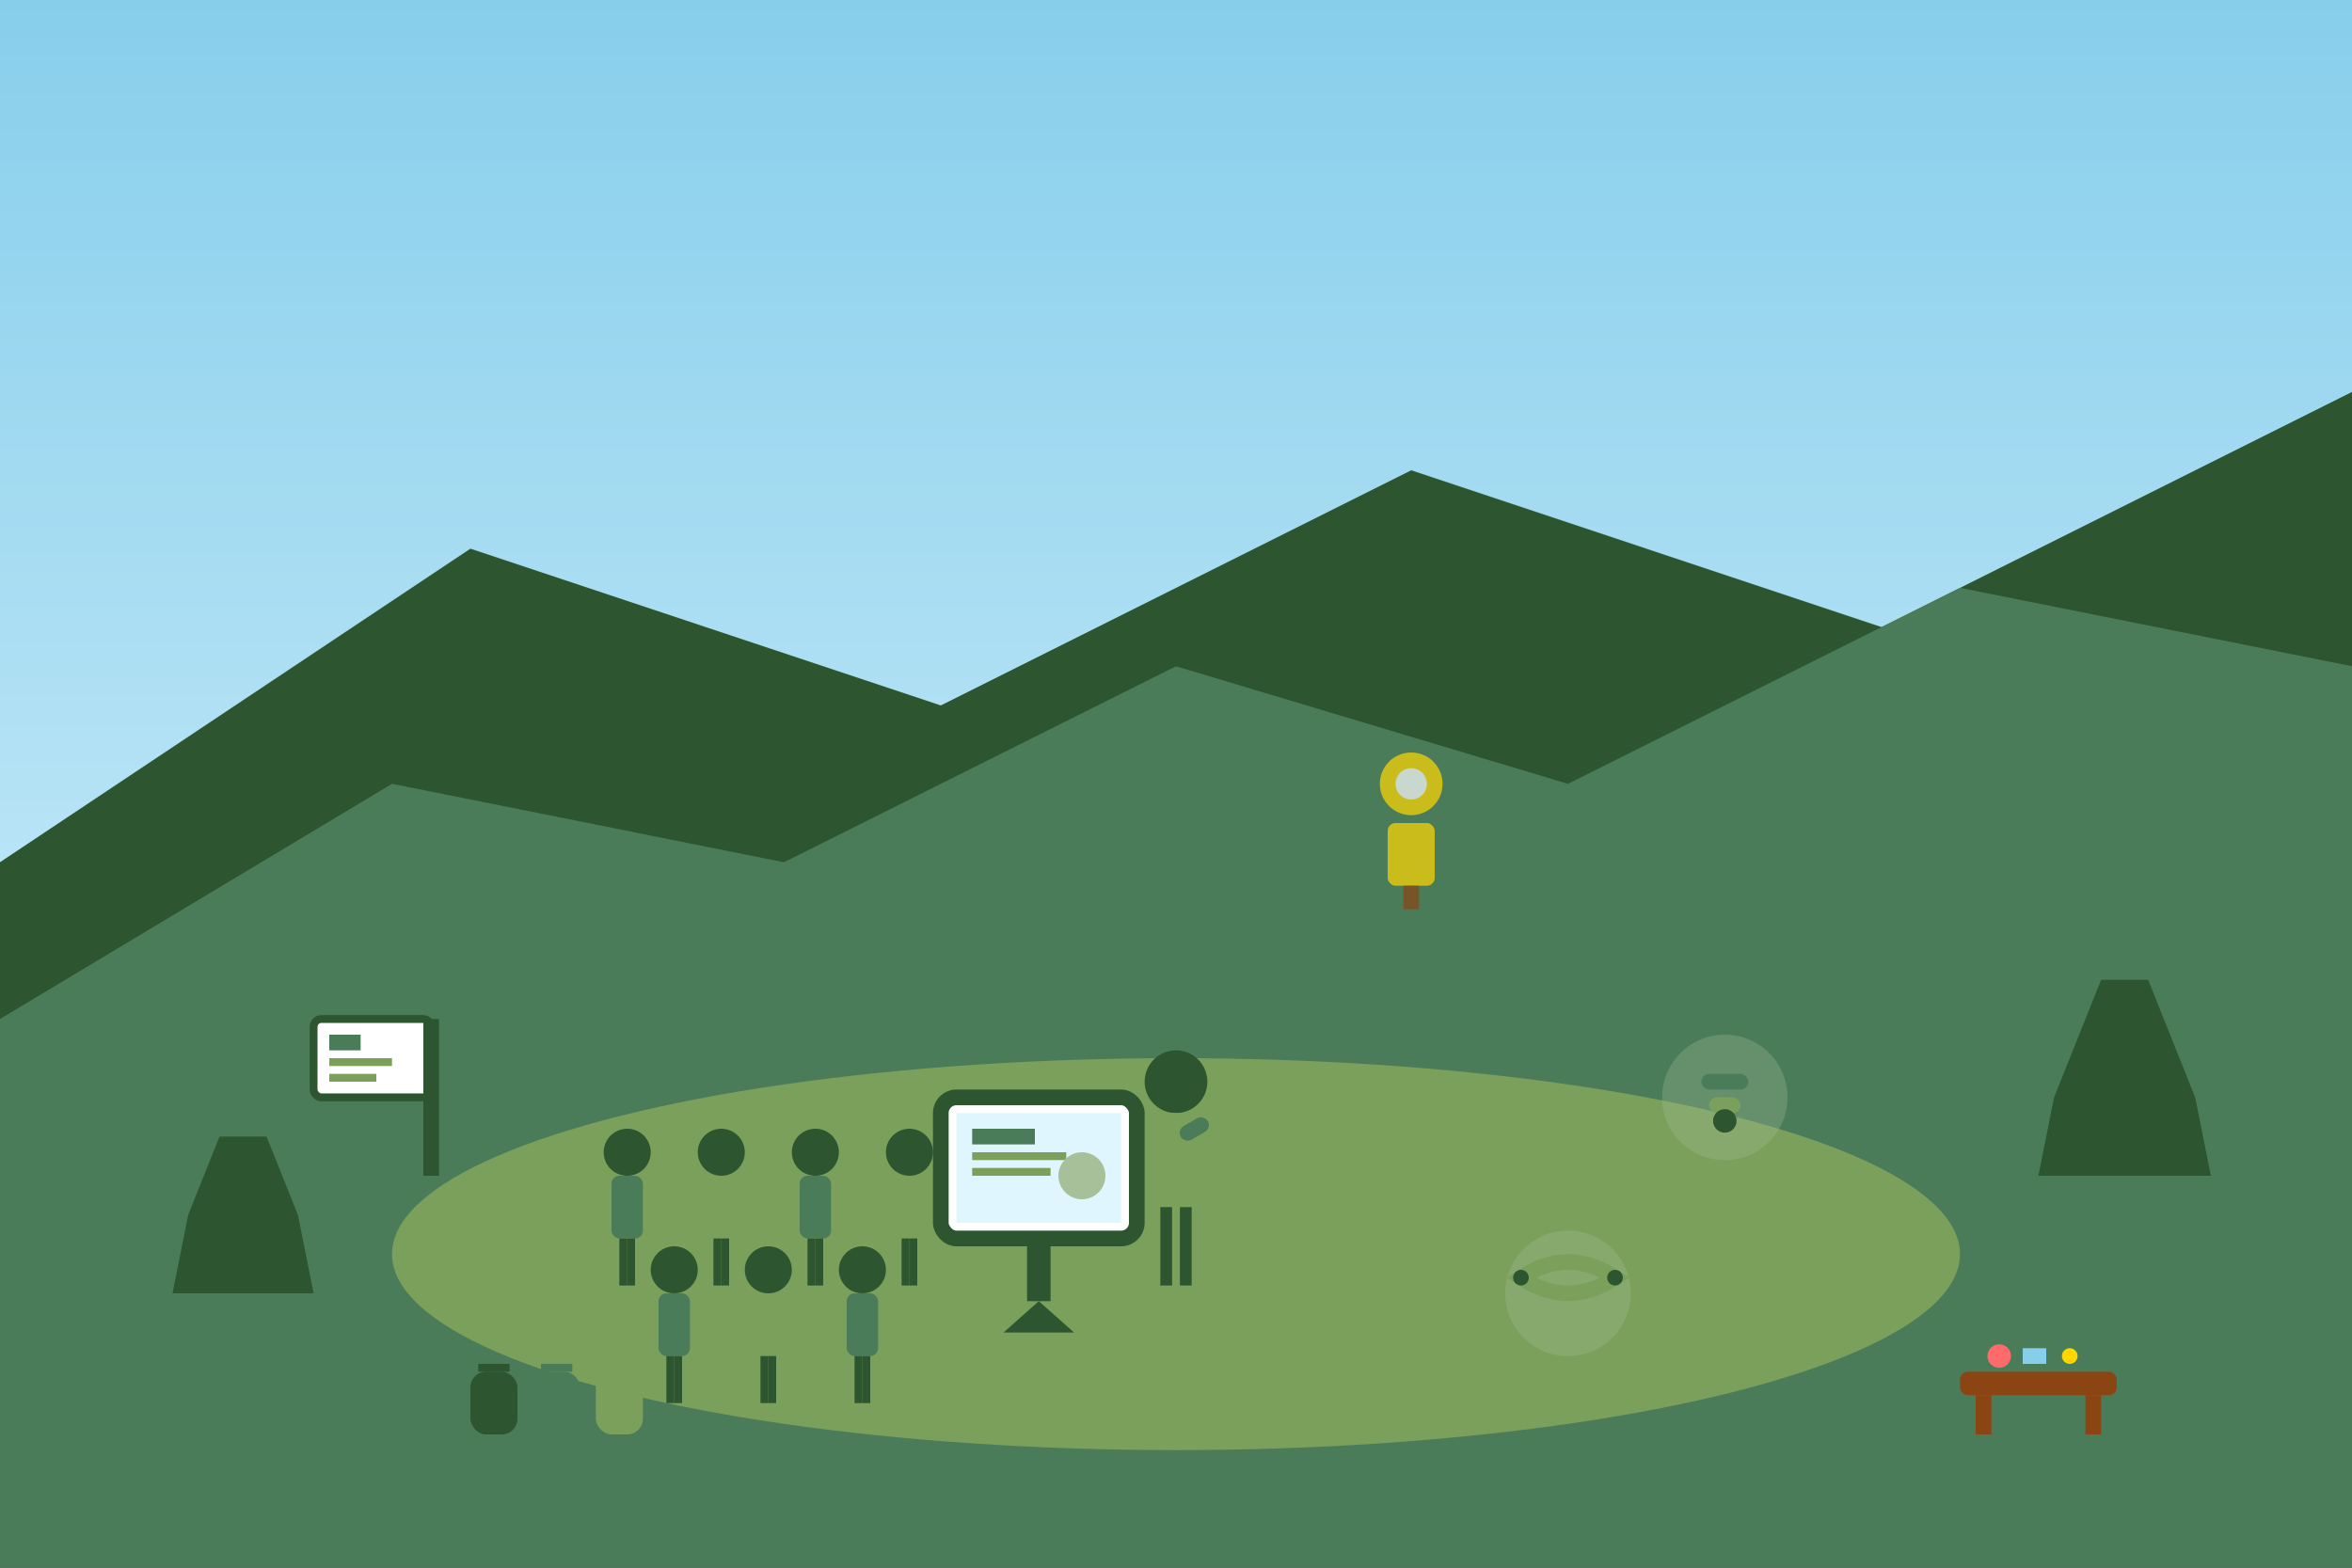
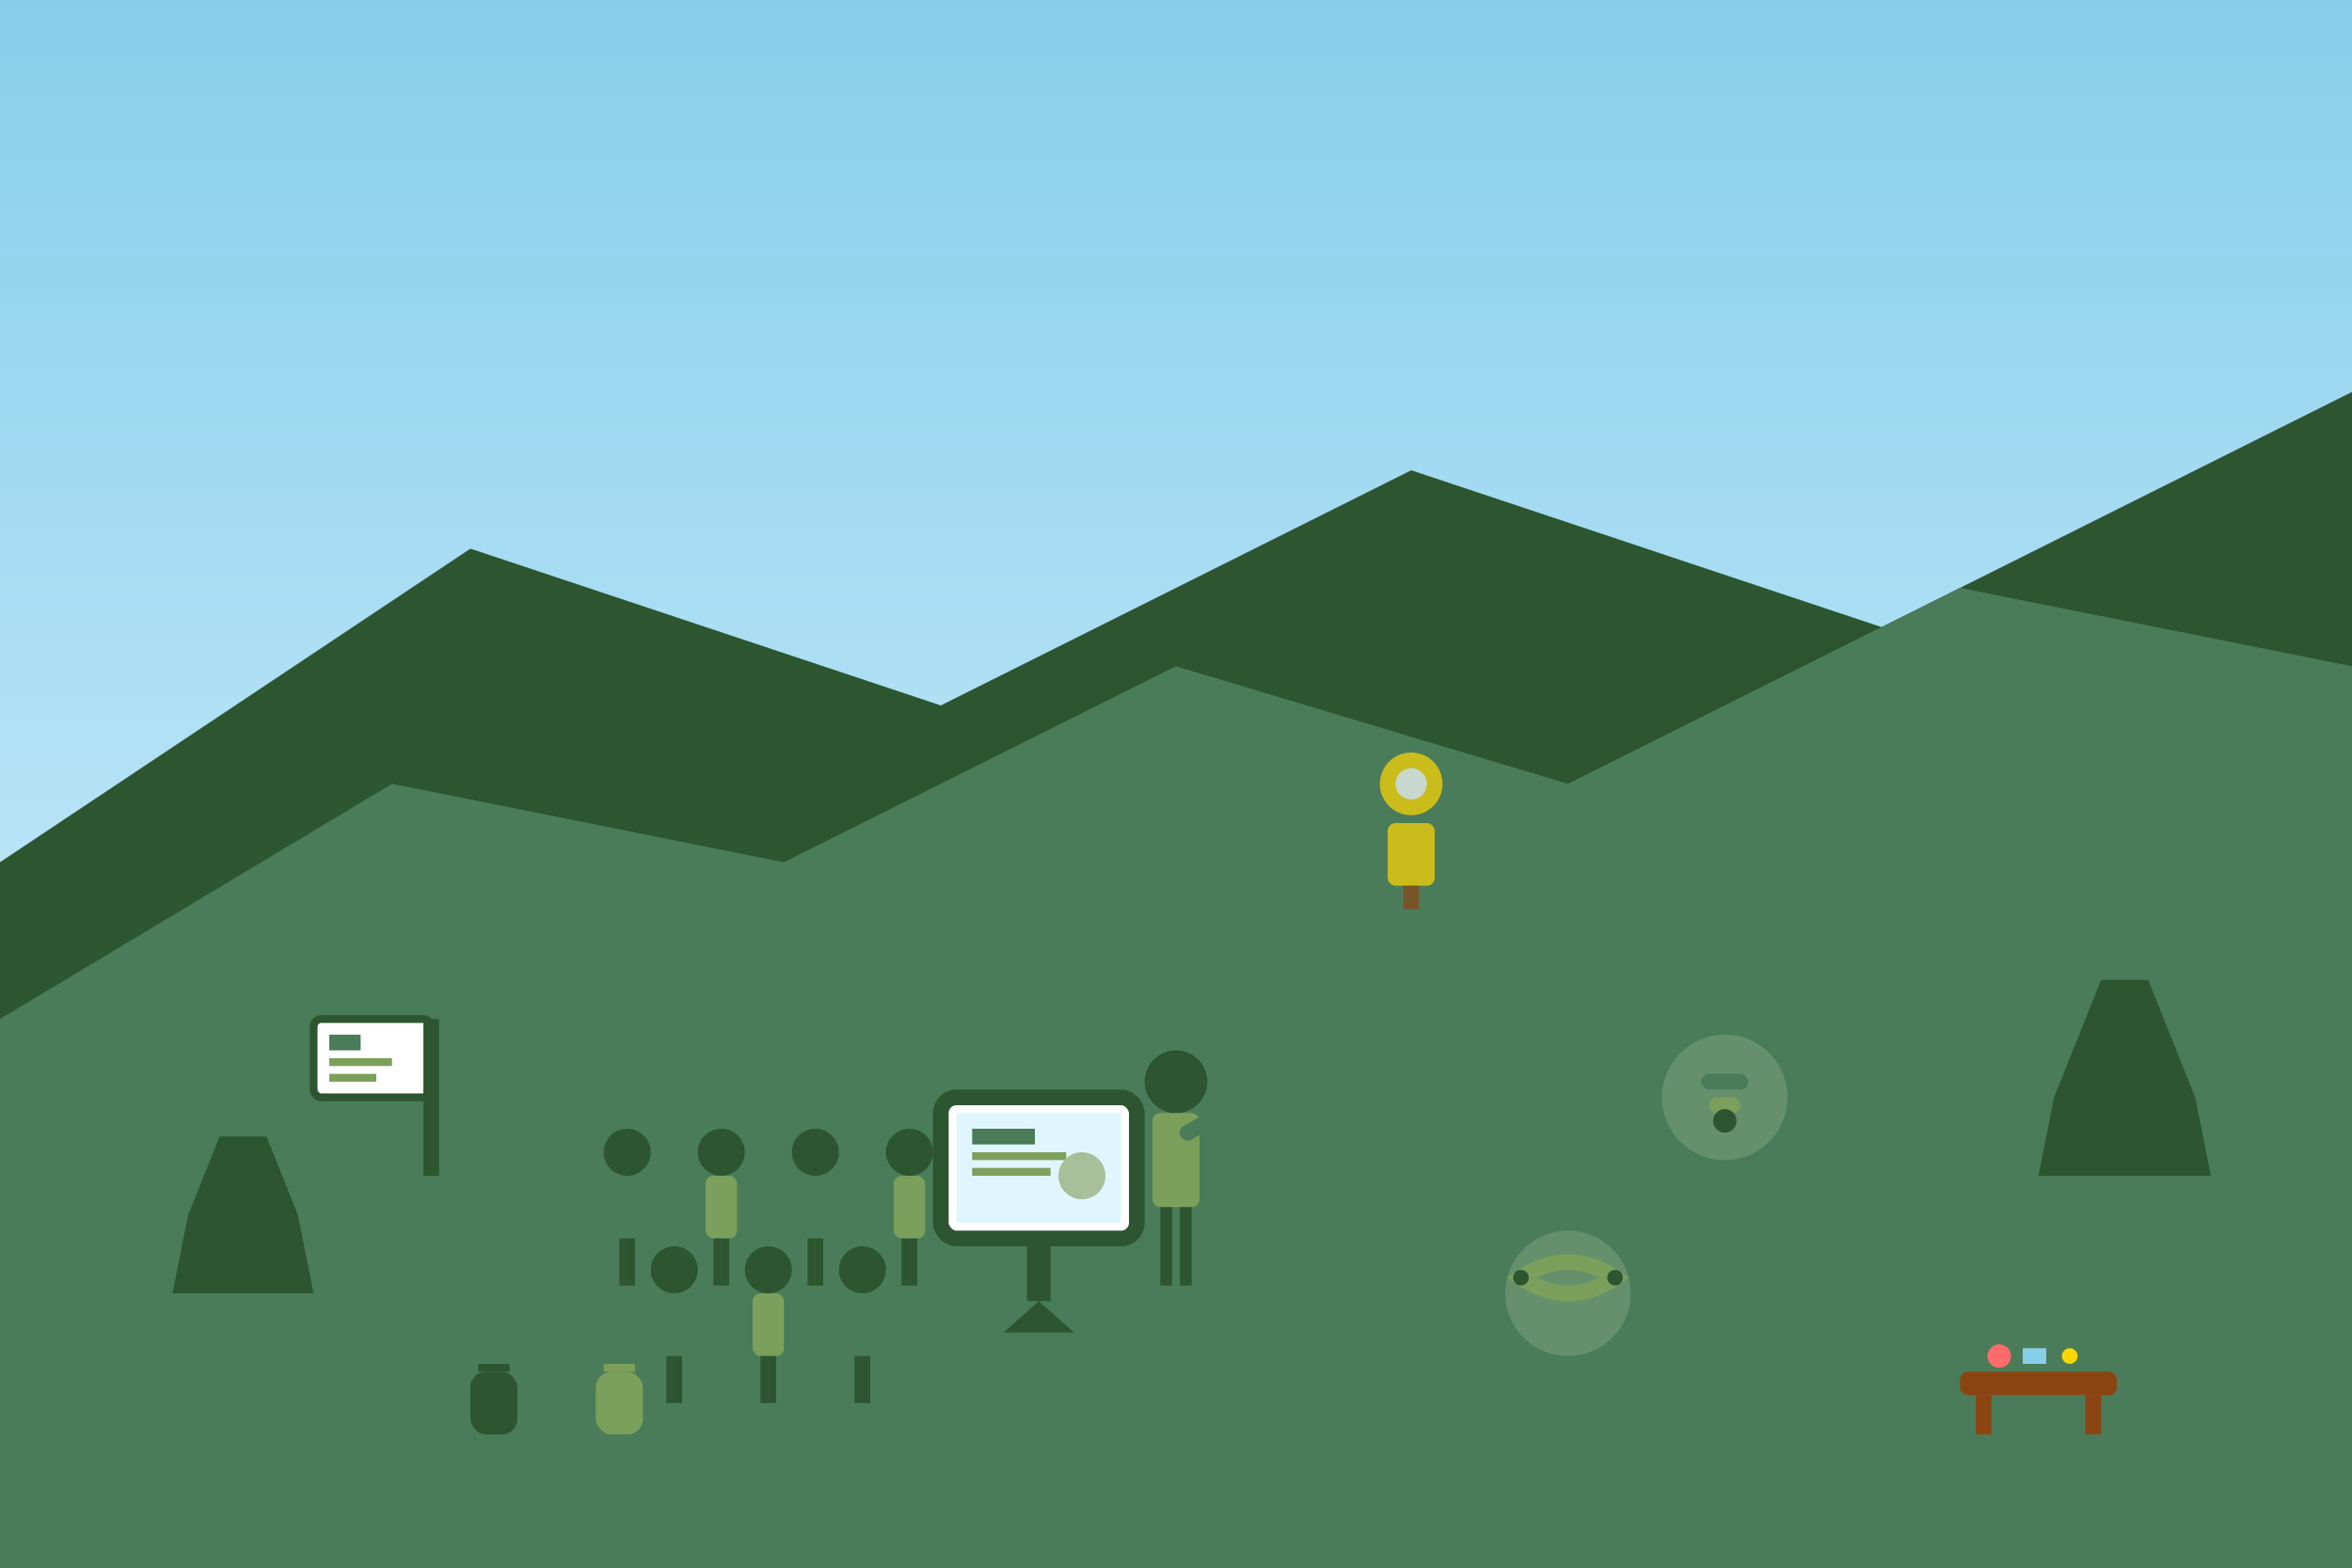
<svg xmlns="http://www.w3.org/2000/svg" width="300" height="200" viewBox="0 0 300 200" fill="none">
  <rect x="0" y="0" width="300" height="200" fill="#333333" stroke="none" />
  <defs>
    <linearGradient id="eventBackground" x1="0%" y1="0%" x2="0%" y2="100%">
      <stop offset="0%" style="stop-color:#87CEEB;stop-opacity:1" />
      <stop offset="100%" style="stop-color:#E0F6FF;stop-opacity:1" />
    </linearGradient>
  </defs>
  <rect width="300" height="200" fill="url(#eventBackground)" />
  <path d="M0 110L60 70L120 90L180 60L240 80L300 50L300 200L0 200Z" fill="#2c5530" />
  <path d="M0 130L50 100L100 110L150 85L200 100L250 75L300 85L300 200L0 200Z" fill="#4a7c59" />
-   <ellipse cx="150" cy="160" rx="100" ry="25" fill="#7ba05b" />
  <g transform="translate(120, 140)">
    <rect x="0" y="0" width="25" height="18" rx="2" fill="#ffffff" stroke="#2c5530" stroke-width="2" />
    <rect x="2" y="2" width="21" height="14" fill="#E0F6FF" />
    <rect x="4" y="4" width="8" height="2" fill="#4a7c59" />
    <rect x="4" y="7" width="12" height="1" fill="#7ba05b" />
    <rect x="4" y="9" width="10" height="1" fill="#7ba05b" />
    <circle cx="18" cy="10" r="3" fill="#a8c09a" />
    <rect x="11" y="18" width="3" height="8" fill="#2c5530" />
    <polygon points="12.5,26 8,30 17,30" fill="#2c5530" />
  </g>
  <g transform="translate(80, 155)">
    <g transform="translate(0, 0)">
      <circle cx="0" cy="-8" r="3" fill="#2c5530" />
      <rect x="-2" y="-5" width="4" height="8" rx="1" fill="#4a7c59" />
      <rect x="-1" y="3" width="1" height="6" fill="#2c5530" />
      <rect x="0" y="3" width="1" height="6" fill="#2c5530" />
    </g>
    <g transform="translate(12, 0)">
      <circle cx="0" cy="-8" r="3" fill="#2c5530" />
      <rect x="-2" y="-5" width="4" height="8" rx="1" fill="#7ba05b" />
      <rect x="-1" y="3" width="1" height="6" fill="#2c5530" />
      <rect x="0" y="3" width="1" height="6" fill="#2c5530" />
    </g>
    <g transform="translate(24, 0)">
      <circle cx="0" cy="-8" r="3" fill="#2c5530" />
      <rect x="-2" y="-5" width="4" height="8" rx="1" fill="#4a7c59" />
      <rect x="-1" y="3" width="1" height="6" fill="#2c5530" />
      <rect x="0" y="3" width="1" height="6" fill="#2c5530" />
    </g>
    <g transform="translate(36, 0)">
      <circle cx="0" cy="-8" r="3" fill="#2c5530" />
      <rect x="-2" y="-5" width="4" height="8" rx="1" fill="#7ba05b" />
      <rect x="-1" y="3" width="1" height="6" fill="#2c5530" />
      <rect x="0" y="3" width="1" height="6" fill="#2c5530" />
    </g>
    <g transform="translate(6, 15)">
      <circle cx="0" cy="-8" r="3" fill="#2c5530" />
      <rect x="-2" y="-5" width="4" height="8" rx="1" fill="#4a7c59" />
      <rect x="-1" y="3" width="1" height="6" fill="#2c5530" />
      <rect x="0" y="3" width="1" height="6" fill="#2c5530" />
    </g>
    <g transform="translate(18, 15)">
      <circle cx="0" cy="-8" r="3" fill="#2c5530" />
      <rect x="-2" y="-5" width="4" height="8" rx="1" fill="#7ba05b" />
      <rect x="-1" y="3" width="1" height="6" fill="#2c5530" />
      <rect x="0" y="3" width="1" height="6" fill="#2c5530" />
    </g>
    <g transform="translate(30, 15)">
      <circle cx="0" cy="-8" r="3" fill="#2c5530" />
      <rect x="-2" y="-5" width="4" height="8" rx="1" fill="#4a7c59" />
      <rect x="-1" y="3" width="1" height="6" fill="#2c5530" />
      <rect x="0" y="3" width="1" height="6" fill="#2c5530" />
    </g>
  </g>
  <g transform="translate(150, 150)">
    <circle cx="0" cy="-12" r="4" fill="#2c5530" />
    <rect x="-3" y="-8" width="6" height="12" rx="1" fill="#7ba05b" />
    <rect x="-2" y="4" width="1.5" height="10" fill="#2c5530" />
    <rect x="0.5" y="4" width="1.5" height="10" fill="#2c5530" />
    <rect x="3" y="-5" width="4" height="2" rx="1" fill="#4a7c59" transform="rotate(-30)" />
  </g>
  <g transform="translate(200, 165)">
    <circle cx="0" cy="0" r="8" fill="#a8c09a" opacity="0.3" />
    <path d="M-6 -2Q0 -6 6 -2Q0 2 -6 -2Z" stroke="#7ba05b" stroke-width="2" fill="none" />
    <circle cx="-6" cy="-2" r="1" fill="#2c5530" />
    <circle cx="6" cy="-2" r="1" fill="#2c5530" />
  </g>
  <g transform="translate(220, 140)">
    <circle cx="0" cy="0" r="8" fill="#a8c09a" opacity="0.3" />
    <rect x="-3" y="-3" width="6" height="2" rx="1" fill="#4a7c59" />
    <rect x="-2" y="0" width="4" height="2" rx="1" fill="#7ba05b" />
    <circle cx="0" cy="3" r="1.5" fill="#2c5530" />
  </g>
  <g transform="translate(40, 130)">
    <rect x="0" y="0" width="15" height="10" rx="1" fill="#ffffff" stroke="#2c5530" stroke-width="1" />
    <rect x="2" y="2" width="4" height="2" fill="#4a7c59" />
    <rect x="2" y="5" width="8" height="1" fill="#7ba05b" />
    <rect x="2" y="7" width="6" height="1" fill="#7ba05b" />
    <line x1="15" y1="0" x2="15" y2="20" stroke="#2c5530" stroke-width="2" />
  </g>
  <g transform="translate(250, 170)">
    <rect x="0" y="5" width="20" height="3" rx="1" fill="#8B4513" />
    <rect x="2" y="8" width="2" height="5" fill="#8B4513" />
    <rect x="16" y="8" width="2" height="5" fill="#8B4513" />
    <circle cx="5" cy="3" r="1.5" fill="#ff6b6b" />
    <rect x="8" y="2" width="3" height="2" fill="#87CEEB" />
    <circle cx="14" cy="3" r="1" fill="#ffd700" />
  </g>
  <g transform="translate(60, 175)">
    <rect x="0" y="0" width="6" height="8" rx="2" fill="#2c5530" />
    <rect x="8" y="0" width="6" height="8" rx="2" fill="#4a7c59" />
    <rect x="16" y="0" width="6" height="8" rx="2" fill="#7ba05b" />
    <rect x="1" y="-1" width="4" height="1" fill="#2c5530" />
    <rect x="9" y="-1" width="4" height="1" fill="#4a7c59" />
    <rect x="17" y="-1" width="4" height="1" fill="#7ba05b" />
  </g>
  <g transform="translate(30, 150)">
    <rect x="0" y="15" width="3" height="20" fill="#4a7c59" />
    <polygon points="1.5,15 -8,15 -6,5 -4,0 -2,-5 4,-5 6,0 8,5 10,15" fill="#2c5530" />
  </g>
  <g transform="translate(270, 130)">
    <rect x="0" y="20" width="3" height="25" fill="#4a7c59" />
    <polygon points="1.5,20 -10,20 -8,10 -6,5 -4,0 -2,-5 4,-5 6,0 8,5 10,10 12,20" fill="#2c5530" />
  </g>
  <g transform="translate(180, 100)" opacity="0.7">
    <rect x="-3" y="5" width="6" height="8" rx="1" fill="#ffd700" />
    <circle cx="0" cy="0" r="4" fill="#ffd700" />
    <circle cx="0" cy="0" r="2" fill="#ffffff" />
    <rect x="-1" y="13" width="2" height="3" fill="#8B4513" />
  </g>
</svg>